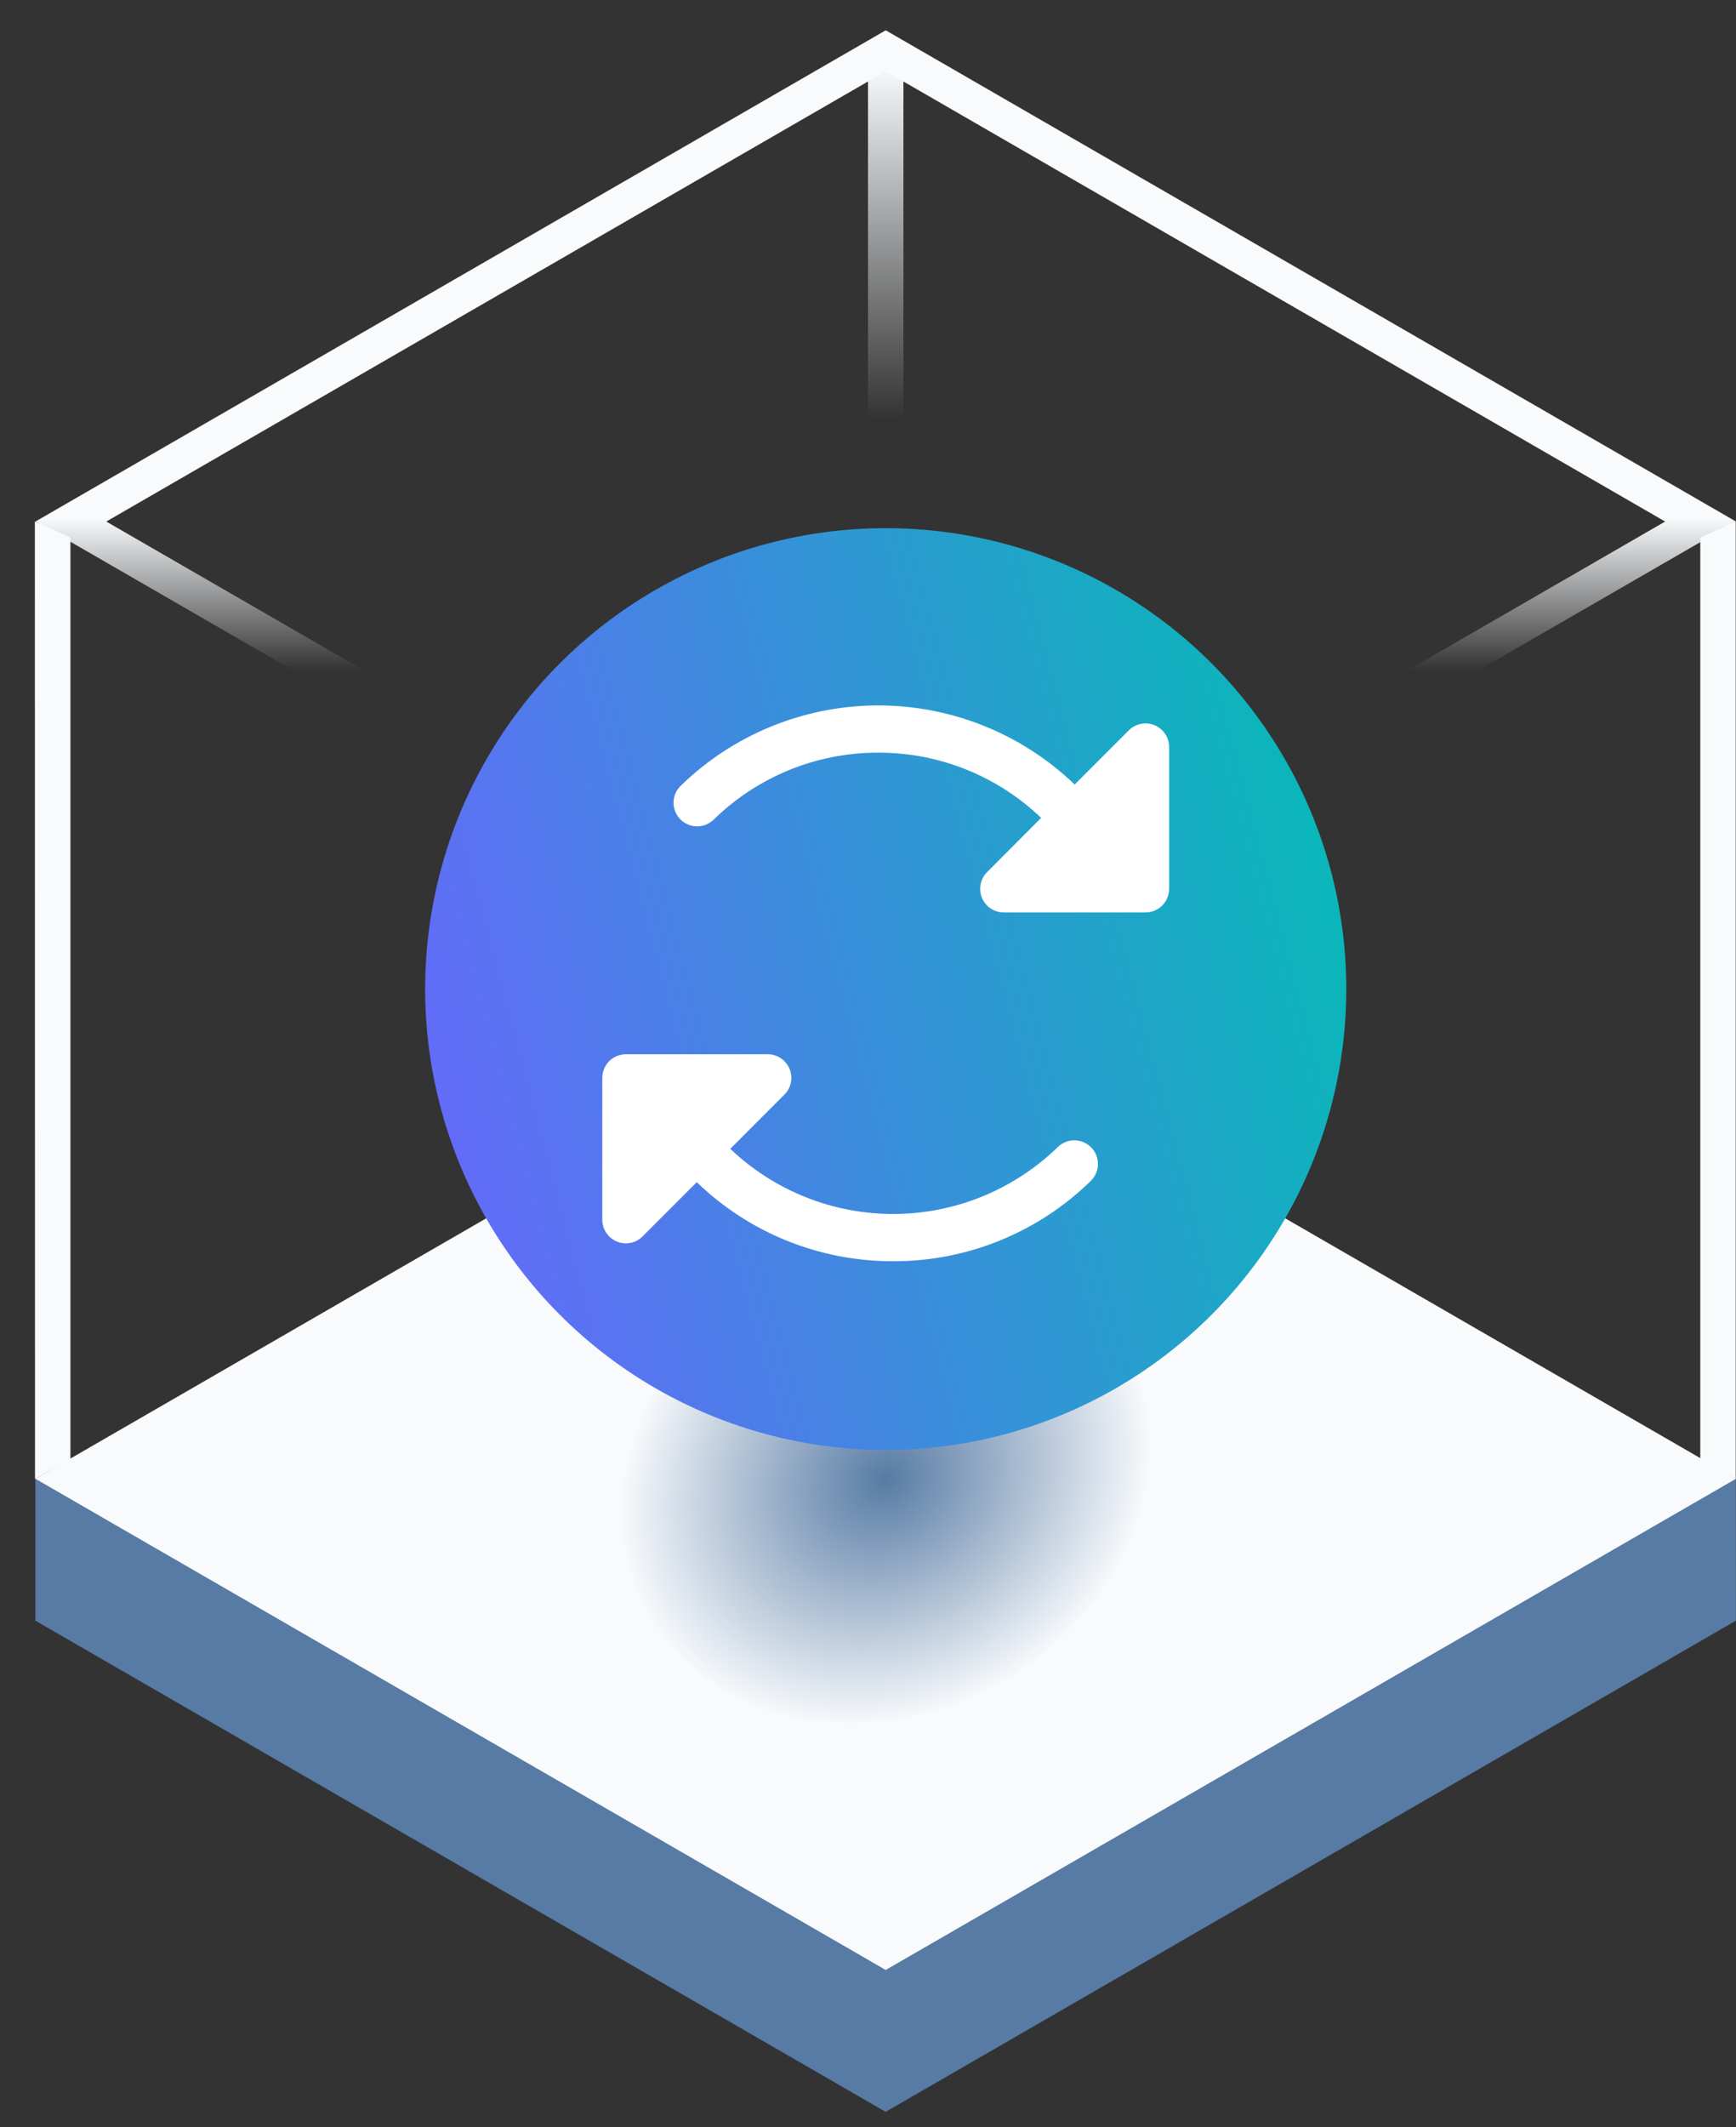
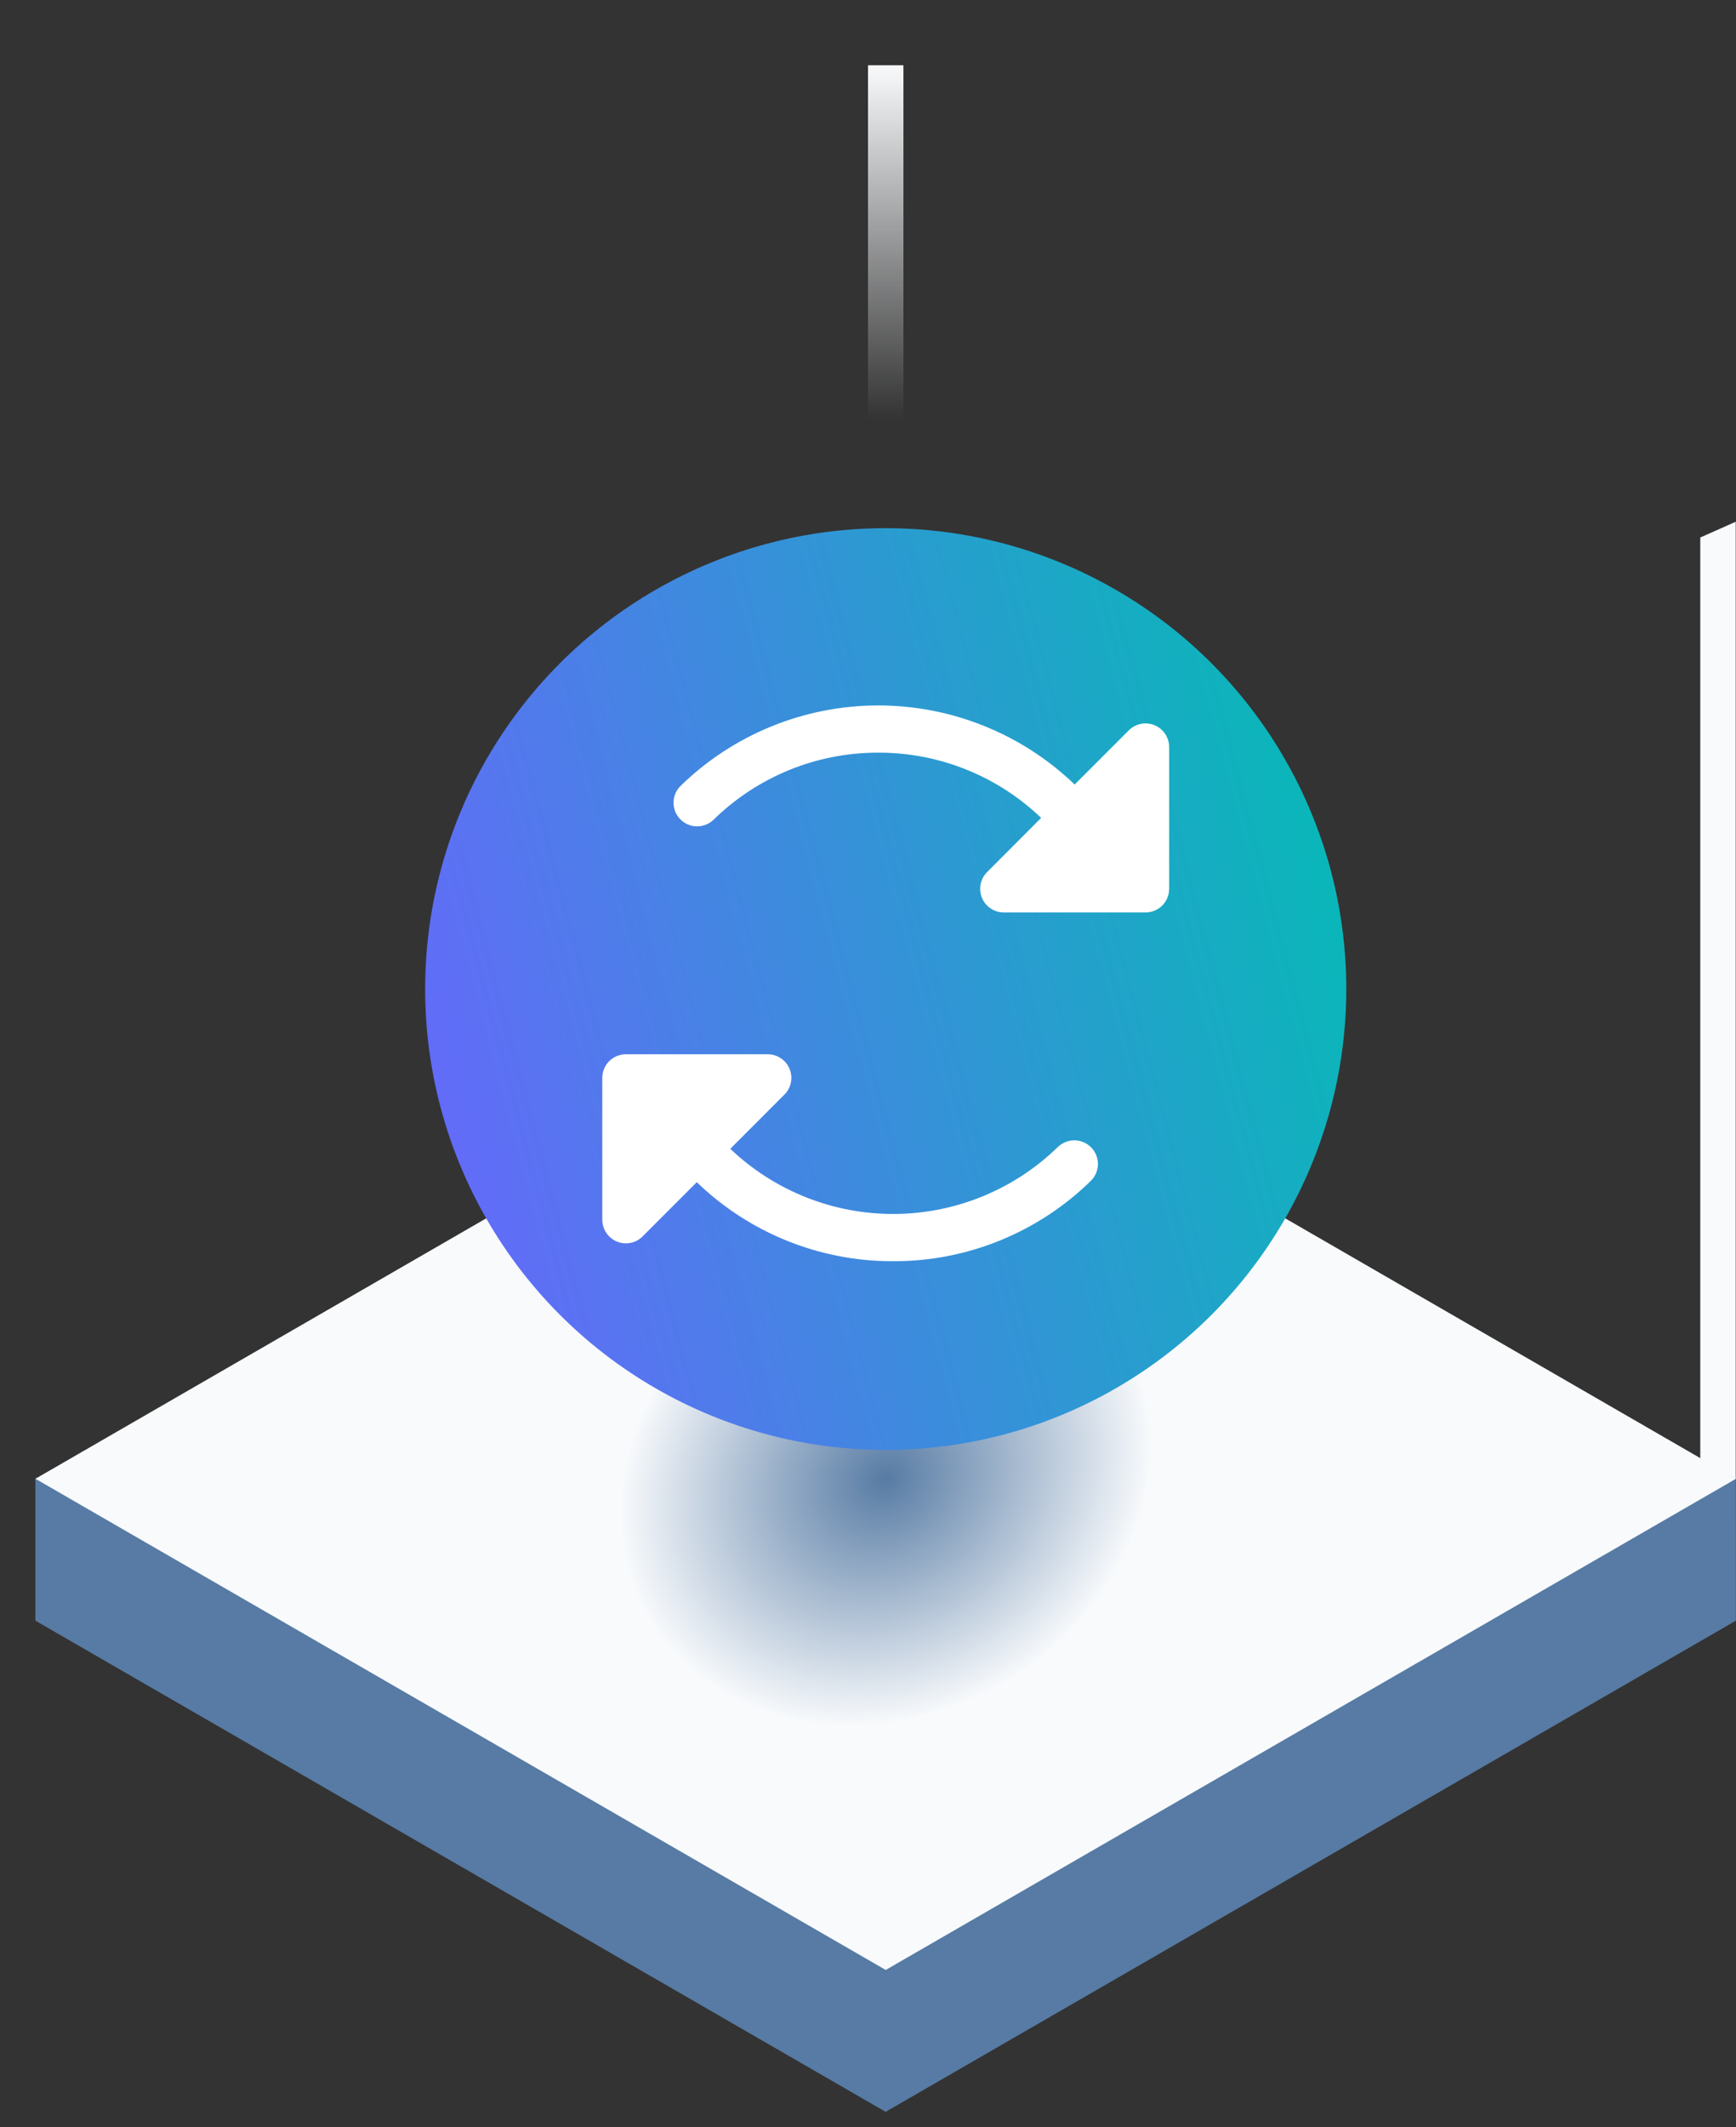
<svg xmlns="http://www.w3.org/2000/svg" width="49" height="60" viewBox="0 0 49 60" fill="none">
  <rect x="0" y="0" width="49" height="60" fill="#333333" stroke="none" />
  <path d="M24.998 31.858L48.996 41.646L48.998 45.713L24.998 59.568L0.998 45.713L0.998 41.704L24.998 31.858Z" fill="#577BA4" />
  <path d="M25 27.855L49 41.711L25 55.566L1 41.711L25 27.855Z" fill="url(#paint0_radial_1739_3651)" />
-   <path fill-rule="evenodd" clip-rule="evenodd" d="M25 2.01L3 14.711L25 27.412L47 14.711L25 2.01ZM25 0.855L1 14.711L25 28.566L49 14.711L25 0.855Z" fill="url(#paint1_linear_1739_3651)" />
  <path d="M24.5 1.84H25.5V28.84H24.5V1.84Z" fill="url(#paint2_linear_1739_3651)" />
  <path d="M47.992 15.161L48.992 14.717V41.708L47.992 41.161V15.161Z" fill="#F8FAFC" />
-   <path d="M0.984 14.711L1.988 15.16V41.16L0.988 41.715L0.984 14.711Z" fill="#F8FAFC" />
  <circle cx="25" cy="27.898" r="13" fill="url(#paint3_linear_1739_3651)" />
  <path d="M33 21.07V25.07C33 25.247 32.93 25.417 32.805 25.542C32.68 25.667 32.51 25.737 32.333 25.737H28.333C28.201 25.737 28.072 25.698 27.963 25.625C27.853 25.552 27.767 25.448 27.717 25.326C27.666 25.204 27.653 25.07 27.679 24.94C27.705 24.811 27.768 24.692 27.862 24.599L29.387 23.07C28.16 21.894 26.527 21.235 24.828 21.23H24.79C23.048 21.226 21.375 21.909 20.133 23.13C20.005 23.248 19.836 23.313 19.662 23.309C19.488 23.305 19.323 23.233 19.201 23.108C19.079 22.984 19.011 22.816 19.011 22.642C19.011 22.468 19.079 22.301 19.201 22.176C20.687 20.724 22.68 19.907 24.758 19.898C26.835 19.89 28.835 20.689 30.333 22.129L31.863 20.599C31.957 20.506 32.075 20.443 32.205 20.418C32.334 20.392 32.467 20.405 32.589 20.456C32.71 20.506 32.814 20.591 32.887 20.701C32.961 20.81 33 20.939 33 21.07ZM29.867 32.345C28.633 33.551 26.978 34.231 25.252 34.242C23.526 34.253 21.863 33.594 20.613 32.404L22.138 30.878C22.233 30.785 22.297 30.666 22.323 30.536C22.349 30.406 22.336 30.271 22.286 30.149C22.235 30.027 22.149 29.922 22.039 29.849C21.929 29.775 21.799 29.736 21.667 29.737H17.667C17.49 29.737 17.32 29.807 17.195 29.932C17.07 30.057 17 30.227 17 30.404V34.404C17 34.536 17.039 34.665 17.112 34.774C17.185 34.884 17.29 34.97 17.412 35.02C17.533 35.071 17.668 35.084 17.797 35.058C17.926 35.032 18.045 34.969 18.138 34.875L19.667 33.345C21.143 34.771 23.114 35.57 25.167 35.575H25.211C27.301 35.581 29.309 34.763 30.8 33.298C30.922 33.173 30.99 33.006 30.99 32.832C30.99 32.658 30.922 32.49 30.8 32.366C30.678 32.241 30.513 32.169 30.338 32.165C30.164 32.161 29.996 32.226 29.868 32.345H29.867Z" fill="white" />
  <defs>
    <radialGradient id="paint0_radial_1739_3651" cx="0" cy="0" r="1" gradientUnits="userSpaceOnUse" gradientTransform="translate(25 41.711) rotate(150.002) scale(13.856 11.999)">
      <stop stop-color="#577BA4" />
      <stop offset="0.558" stop-color="#F8FAFC" />
    </radialGradient>
    <linearGradient id="paint1_linear_1739_3651" x1="25" y1="0.855" x2="25" y2="25.601" gradientUnits="userSpaceOnUse">
      <stop offset="0.556" stop-color="#F8FAFC" />
      <stop offset="0.73" stop-color="#F8FAFC" stop-opacity="0" />
    </linearGradient>
    <linearGradient id="paint2_linear_1739_3651" x1="25" y1="1.84" x2="25" y2="28.84" gradientUnits="userSpaceOnUse">
      <stop stop-color="#F8FAFC" />
      <stop offset="0.37" stop-color="#F8FAFC" stop-opacity="0" />
    </linearGradient>
    <linearGradient id="paint3_linear_1739_3651" x1="16.787" y1="59.062" x2="47.506" y2="50.966" gradientUnits="userSpaceOnUse">
      <stop stop-color="#6C63FF" />
      <stop offset="1" stop-color="#00BFB2" />
    </linearGradient>
  </defs>
</svg>